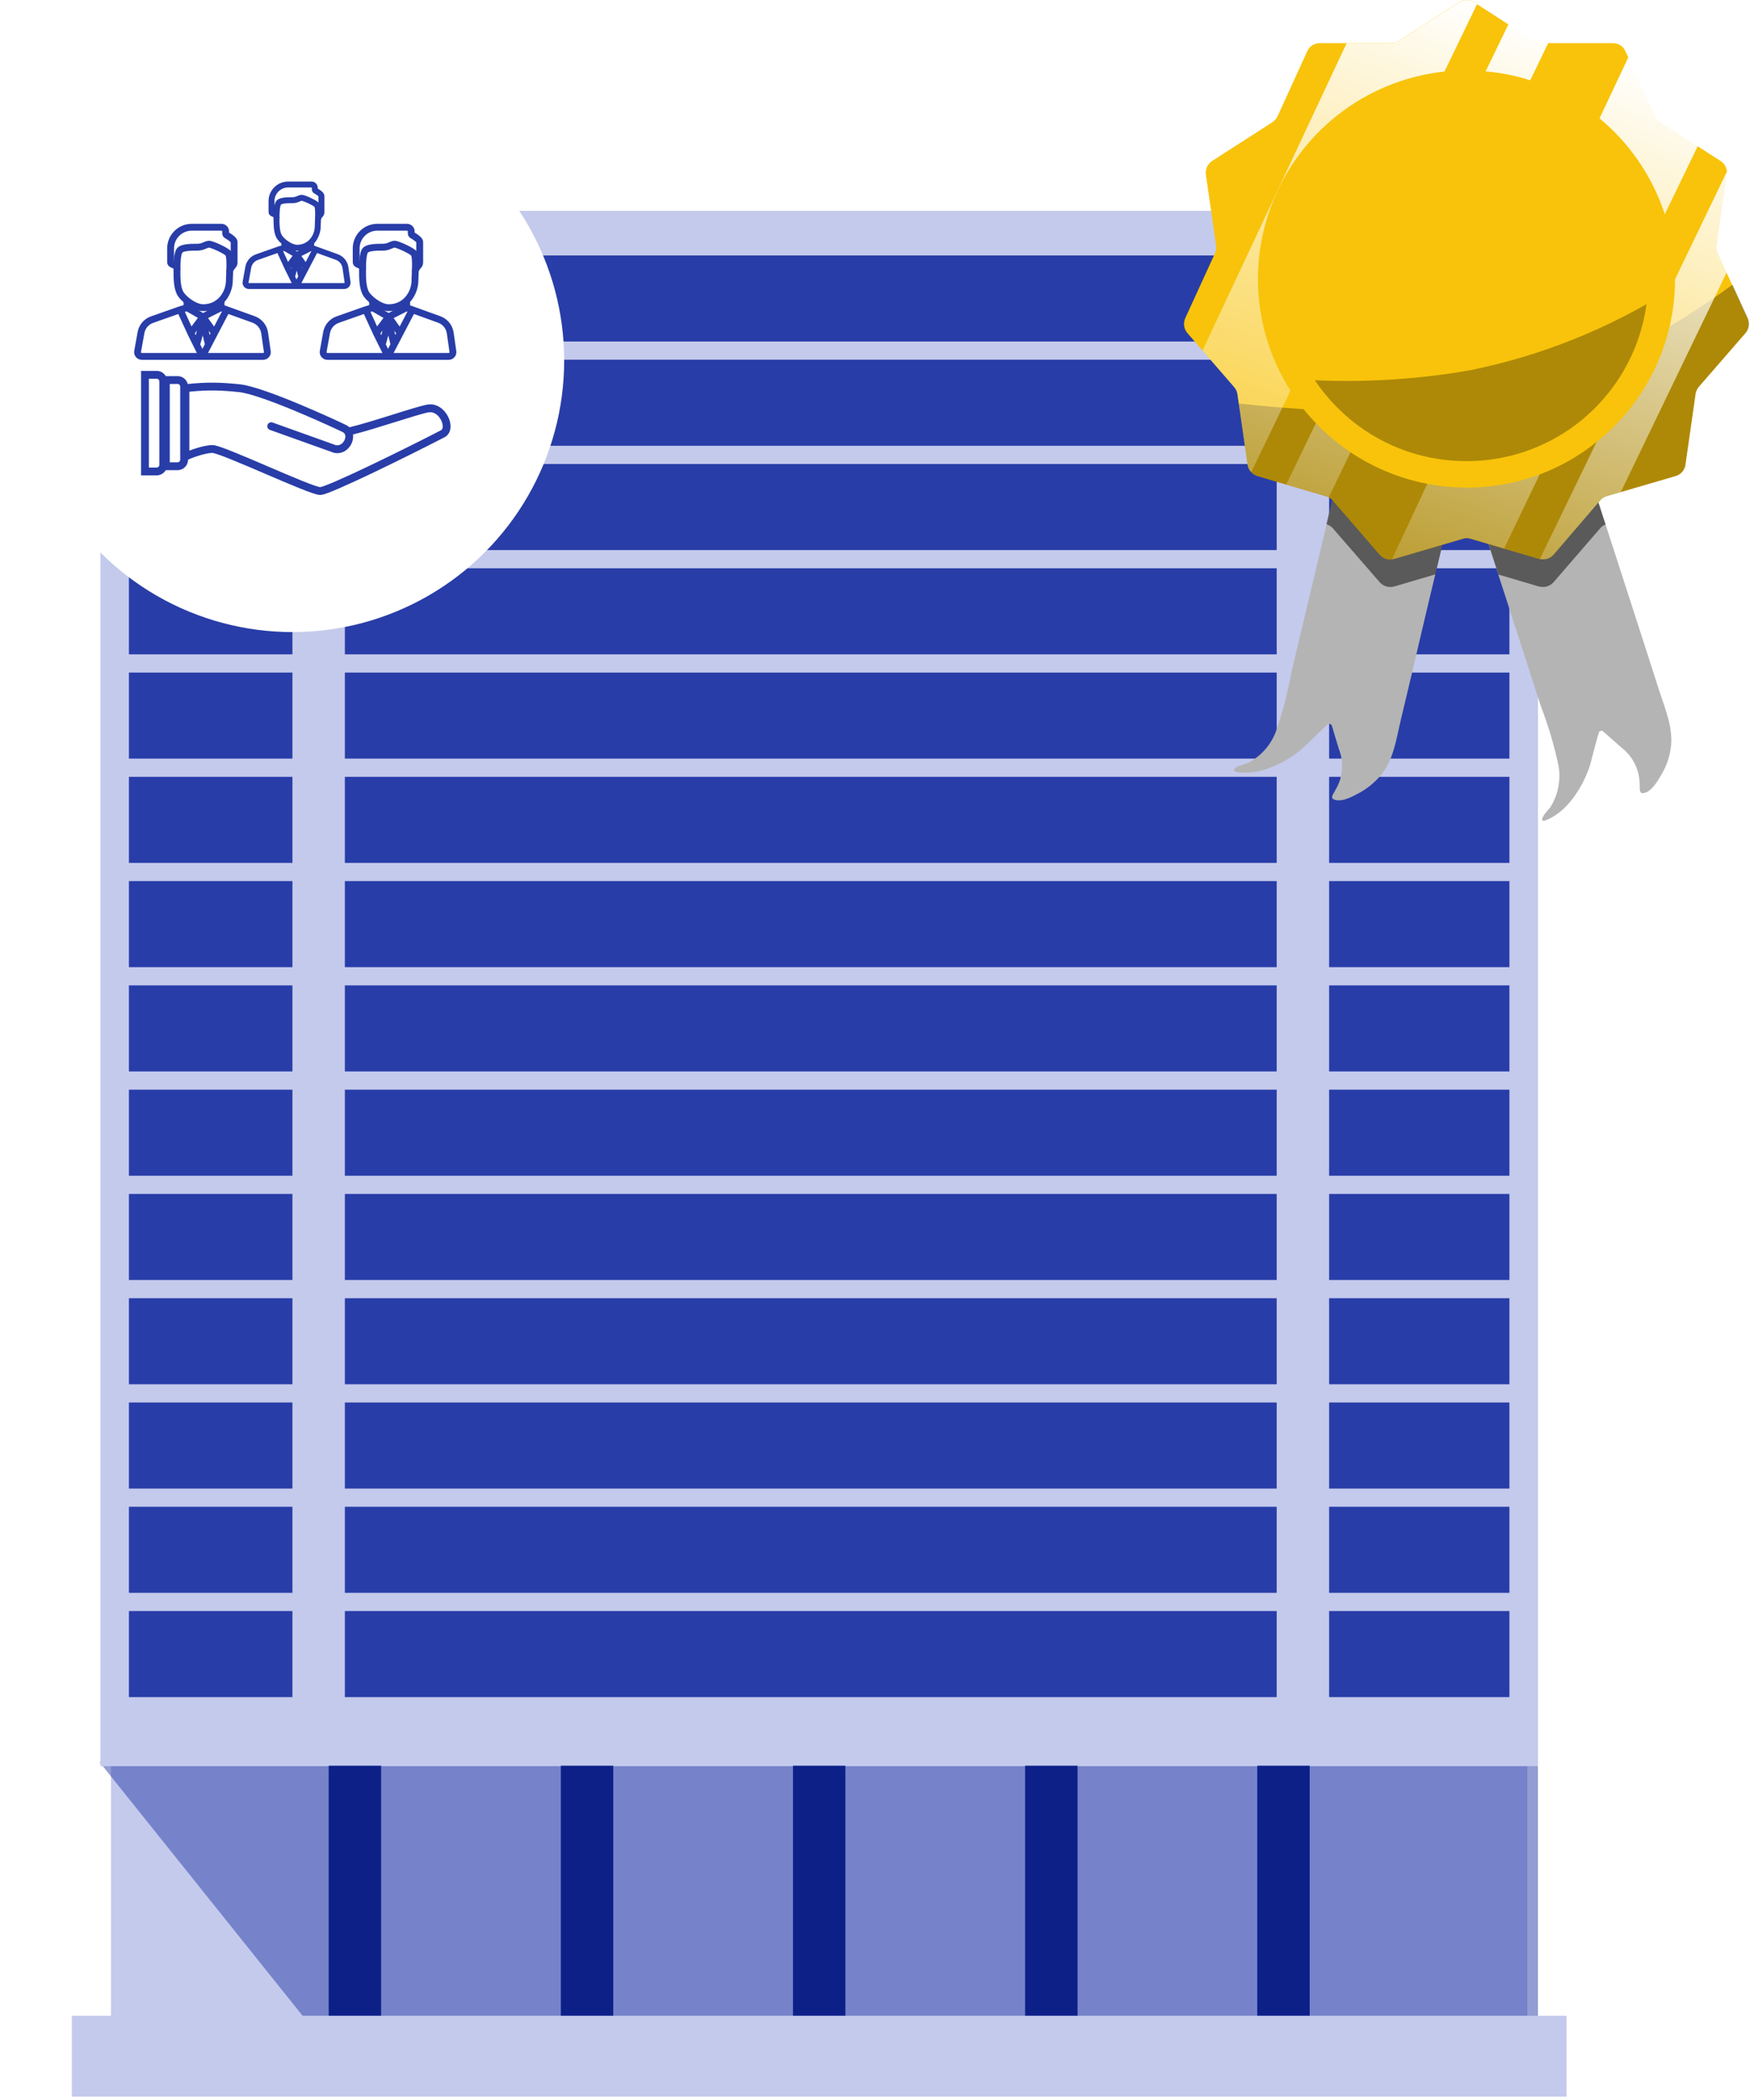
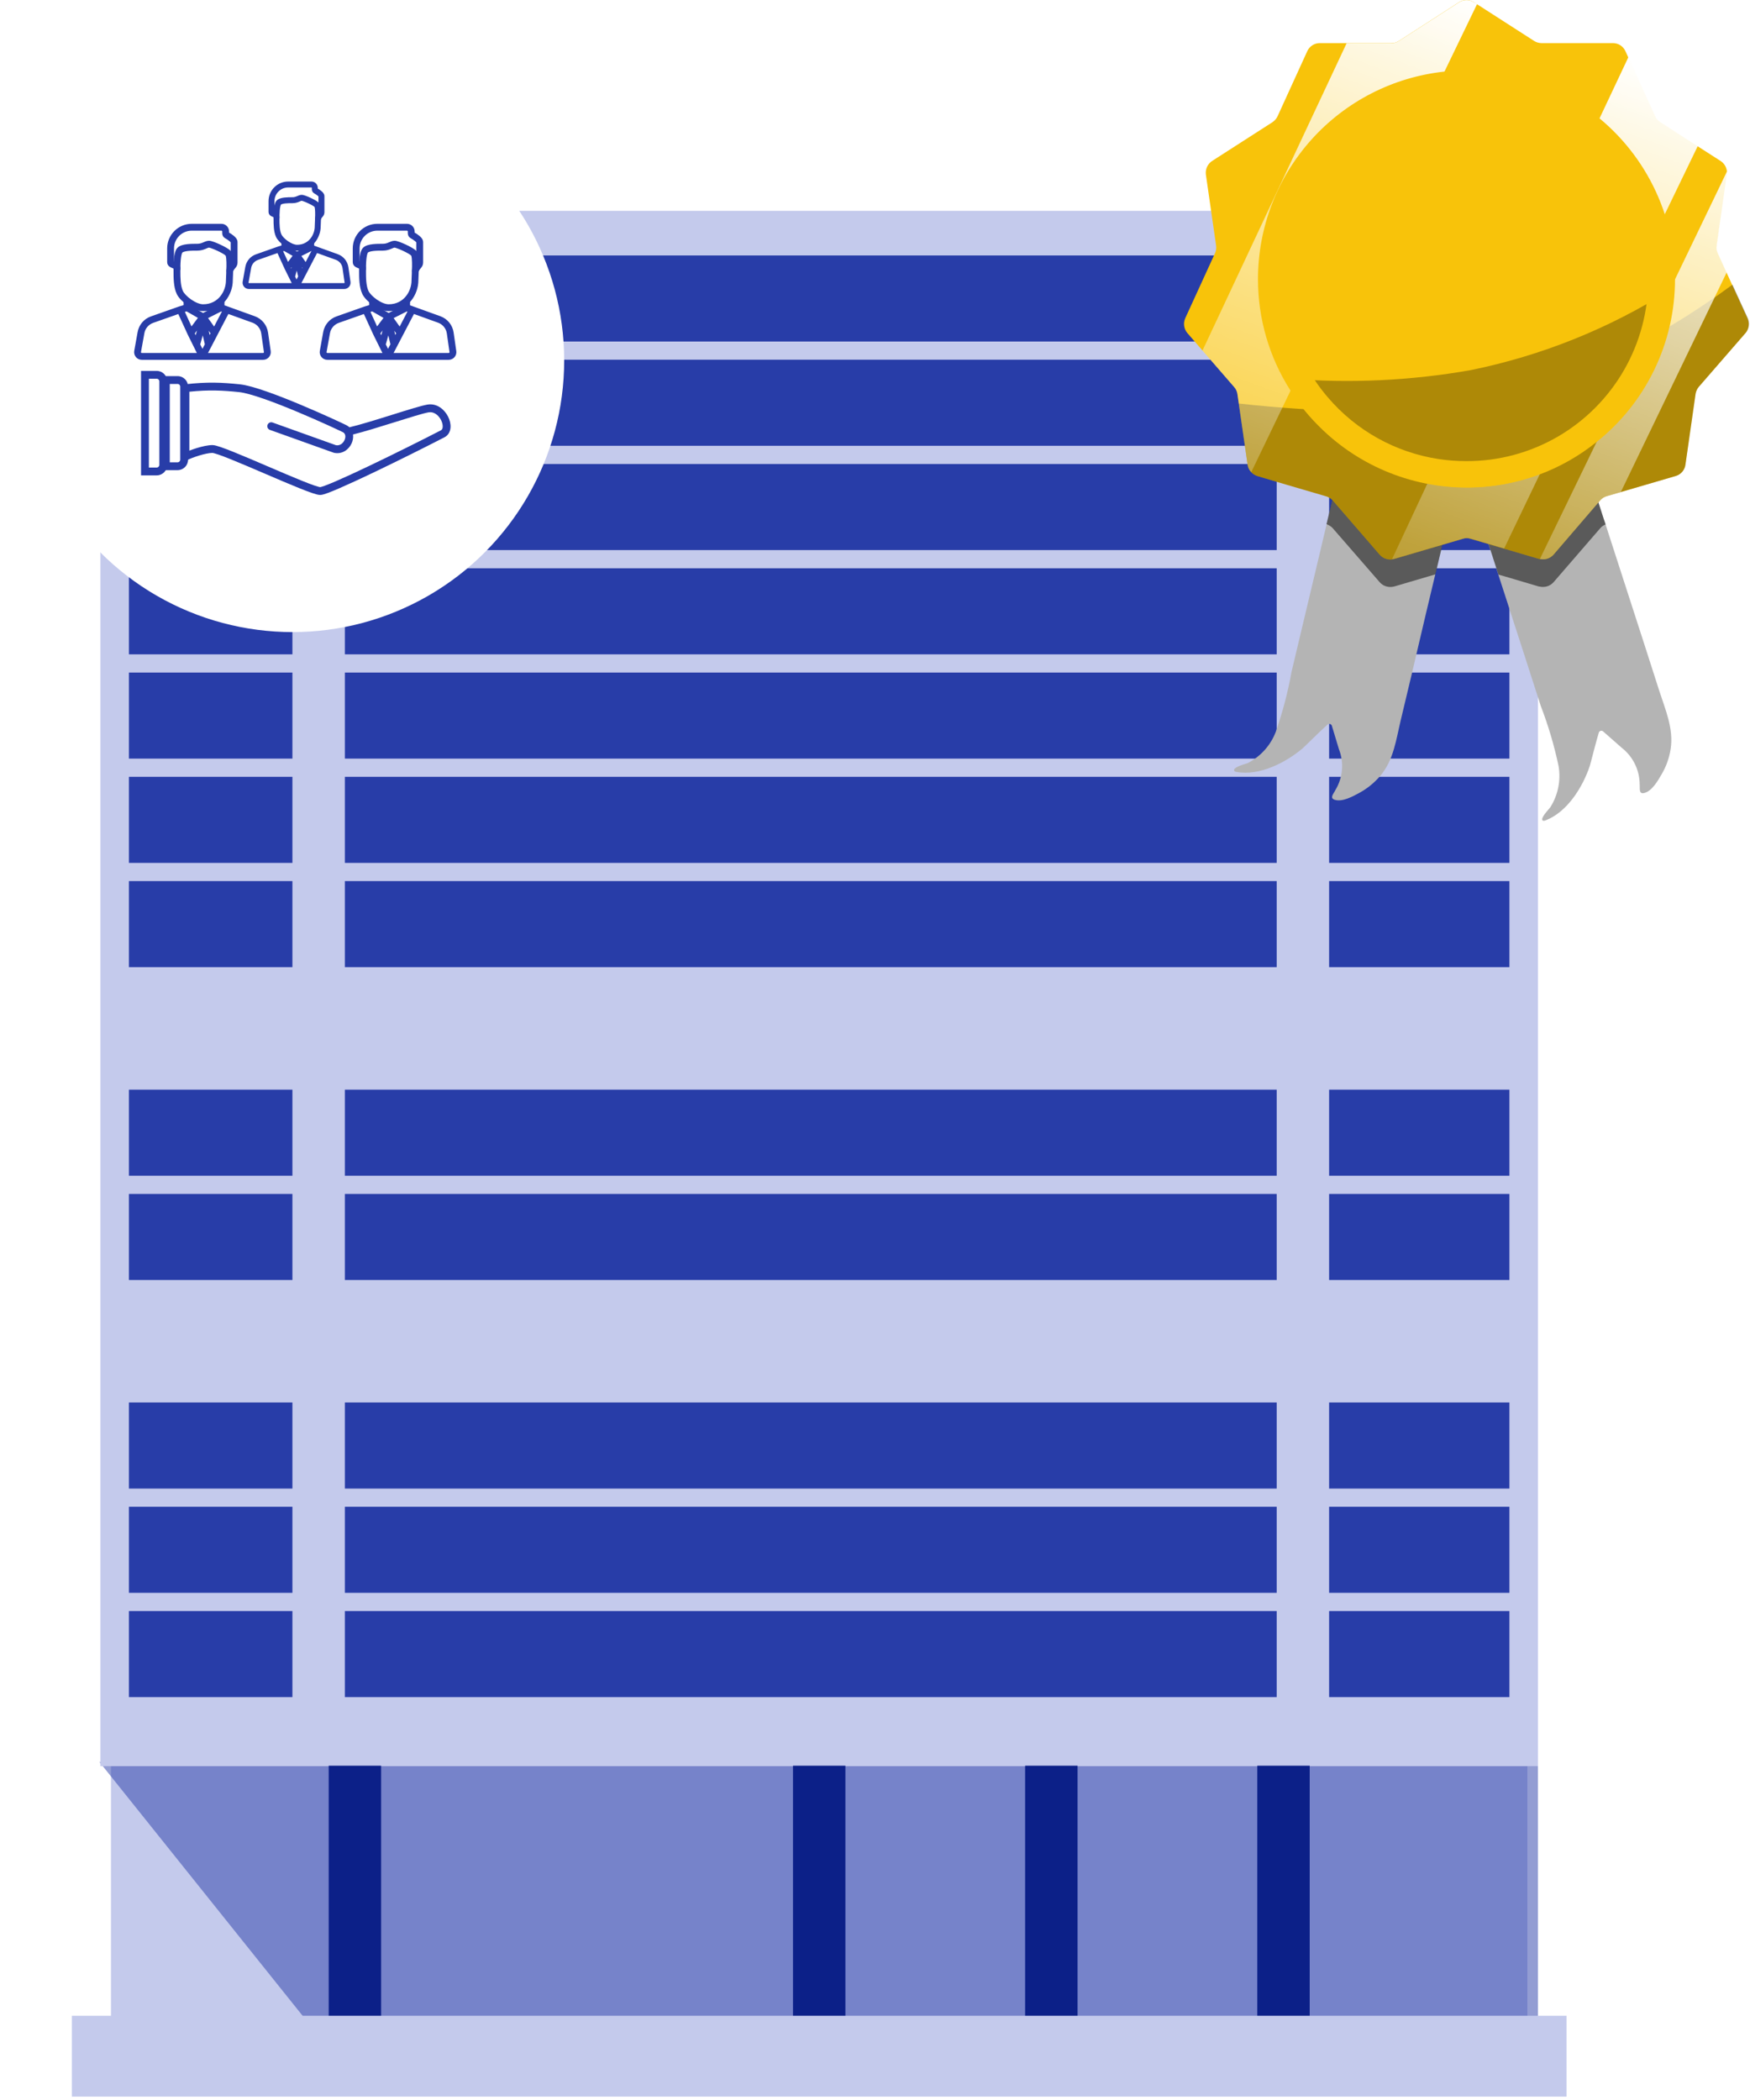
<svg xmlns="http://www.w3.org/2000/svg" width="335" height="402" viewBox="0 0 335 402" fill="none">
  <path d="M292.384 338.008H21.242V393.461H292.384V338.008Z" fill="#C4CAEC" />
  <path opacity="0.5" fill-rule="evenodd" clip-rule="evenodd" d="M294.402 338.031L294.411 393.461H77.923L63.977 393.433L19.039 337.297L77.923 337.108V338.008L294.402 338.031Z" fill="#283DA8" />
  <path d="M294.412 40.363H19.219V338.096H294.412V40.363Z" fill="#C4CAEC" />
  <path d="M288.947 48.901H24.682V65.377H288.947V48.901Z" fill="#283DA8" />
  <path d="M288.947 68.86H24.682V85.335H288.947V68.86Z" fill="#283DA8" />
  <path d="M288.947 88.824H24.682V105.299H288.947V88.824Z" fill="#283DA8" />
  <path d="M288.947 108.784H24.682V125.259H288.947V108.784Z" fill="#283DA8" />
  <path d="M288.947 128.748H24.682V145.219H288.947V128.748Z" fill="#283DA8" />
  <path d="M288.947 148.707H24.682V165.182H288.947V148.707Z" fill="#283DA8" />
  <path d="M288.947 168.667H24.682V185.142H288.947V168.667Z" fill="#283DA8" />
-   <path d="M288.947 188.631H24.682V205.106H288.947V188.631Z" fill="#283DA8" />
  <path d="M288.947 208.595H24.682V225.07H288.947V208.595Z" fill="#283DA8" />
  <path d="M288.947 228.554H24.682V245.029H288.947V228.554Z" fill="#283DA8" />
-   <path d="M288.947 248.518H24.682V264.988H288.947V248.518Z" fill="#283DA8" />
  <path d="M288.947 268.478H24.682V284.953H288.947V268.478Z" fill="#283DA8" />
  <path d="M288.947 288.437H24.682V304.912H288.947V288.437Z" fill="#283DA8" />
  <path d="M288.947 308.4H24.682V324.876H288.947V308.4Z" fill="#283DA8" />
  <path d="M66.016 42.502H55.978V335.966H66.016V42.502Z" fill="#C4CAEC" />
  <path d="M254.429 42.502H244.396V335.966H254.429V42.502Z" fill="#C4CAEC" />
  <path d="M72.956 338.008H62.924V393.461H72.956V338.008Z" fill="#0C2088" />
-   <path d="M117.394 338.008H107.361V393.461H117.394V338.008Z" fill="#0C2088" />
  <path d="M161.831 338.008H151.799V393.461H161.831V338.008Z" fill="#0C2088" />
  <path d="M206.275 338.008H196.238V393.461H206.275V338.008Z" fill="#0C2088" />
  <path d="M250.714 338.008H240.682V393.461H250.714V338.008Z" fill="#0C2088" />
  <path d="M299.874 385.874H13.754V401.353H299.874V385.874Z" fill="#C4CAEC" />
  <path d="M282.206 78.569C281.423 81.848 280.654 85.115 279.857 88.394C279.776 88.772 279.682 89.177 279.587 89.555C278.427 94.441 277.279 99.326 276.105 104.225C275.66 106.128 275.215 108.031 274.756 109.934C274.135 112.539 273.501 115.157 272.893 117.762C271.993 121.595 271.094 125.428 270.194 129.261C269.501 132.131 268.817 134.997 268.143 137.858C267.265 141.542 266.793 145.483 264.242 148.493C263.131 149.813 261.786 150.915 260.274 151.746C258.992 152.447 256.954 153.581 255.483 153.095C254.444 152.744 255.362 151.854 255.618 151.26C256.333 150.093 256.767 148.776 256.886 147.413C257.006 146.05 256.807 144.678 256.306 143.405L254.957 138.938C254.931 138.855 254.886 138.78 254.824 138.719C254.761 138.659 254.685 138.615 254.602 138.592C254.518 138.569 254.43 138.568 254.346 138.588C254.262 138.609 254.184 138.65 254.12 138.708C252.77 139.909 249.774 142.892 249.356 143.257C246.171 145.956 241.109 148.588 236.696 147.764C236.494 147.764 236.264 147.656 236.237 147.454C236.143 146.806 238.356 146.266 238.802 146.104C241.272 144.852 243.194 142.733 244.2 140.152C245.516 136.392 246.532 132.534 247.237 128.613C248.006 125.347 248.789 122.108 249.558 118.842L252.433 106.776L253.958 100.325L255.645 93.212C256.752 88.543 257.863 83.877 258.979 79.217C264.903 78.96 270.828 78.758 276.753 78.677H277.9C279.331 78.623 280.775 78.609 282.206 78.569Z" fill="#B4B4B4" />
  <path d="M319.818 143.324C319.562 145.038 318.98 146.687 318.104 148.183C317.375 149.438 316.228 151.476 314.717 151.813C313.65 152.056 313.961 150.815 313.88 150.18C313.878 148.814 313.563 147.466 312.96 146.24C312.356 145.014 311.48 143.943 310.398 143.108L306.889 140.018C306.824 139.959 306.745 139.919 306.66 139.899C306.575 139.88 306.487 139.882 306.403 139.906C306.319 139.931 306.243 139.976 306.182 140.038C306.12 140.1 306.076 140.177 306.052 140.261C305.526 141.975 304.5 146.105 304.338 146.604C302.988 150.653 300.033 155.457 295.849 157.05C295.66 157.117 295.417 157.171 295.282 157.05C294.877 156.537 296.497 154.918 296.78 154.526C298.265 152.17 298.823 149.347 298.346 146.604C297.522 142.709 296.389 138.887 294.958 135.173C293.919 131.987 292.907 128.802 291.881 125.617C290.599 121.69 289.33 117.749 288.061 113.821C287.657 112.539 287.238 111.271 286.82 110.002C285.812 106.844 284.795 103.695 283.77 100.555L279.856 88.408L279.275 86.572L276.725 78.664H277.872C279.329 78.664 280.773 78.664 282.204 78.596C288.169 78.448 294.094 78.11 300.006 77.651C300.788 80.094 301.598 82.55 302.381 85.007L307.01 99.353C307.118 99.704 307.253 100.055 307.361 100.42L311.289 112.566L314.933 123.836C315.823 126.629 316.741 129.437 317.632 132.244C318.793 135.834 320.399 139.478 319.818 143.324Z" fill="#B4B4B4" />
  <g style="mix-blend-mode:soft-light" opacity="0.5">
    <path d="M307.361 100.392C306.976 100.534 306.633 100.771 306.363 101.08L297.388 111.459C297.067 111.818 296.657 112.085 296.199 112.232C295.741 112.379 295.252 112.401 294.783 112.296H294.661L287.913 110.298L286.847 110.001C285.839 106.843 284.823 103.694 283.797 100.554L279.883 88.407C279.802 88.785 279.708 89.19 279.613 89.568C278.452 94.454 277.305 99.339 276.131 104.238C275.686 106.141 275.24 108.044 274.781 109.947L266.859 112.282L266.441 112.35C266.014 112.398 265.582 112.343 265.181 112.19C264.779 112.038 264.42 111.792 264.133 111.472L255.131 101.121C254.915 100.879 254.654 100.681 254.362 100.54C254.226 100.457 254.081 100.389 253.93 100.338L255.617 93.225C256.723 88.556 257.835 83.891 258.95 79.23C264.875 78.973 270.8 78.771 276.725 78.69H277.872C279.33 78.69 280.774 78.69 282.204 78.623C288.17 78.474 294.095 78.137 300.006 77.678C300.789 80.121 301.599 82.577 302.381 85.033L307.011 99.38C307.119 99.677 307.253 100.028 307.361 100.392Z" fill="black" />
  </g>
  <path d="M334.206 63.681L325.204 74.047C324.88 74.433 324.665 74.899 324.583 75.396L322.64 88.974C322.57 89.471 322.358 89.938 322.031 90.318C321.703 90.699 321.272 90.977 320.791 91.119L310.264 94.197L307.565 94.979C307.078 95.126 306.643 95.406 306.309 95.789L297.388 106.181C297.067 106.538 296.656 106.802 296.198 106.947C295.74 107.091 295.252 107.111 294.784 107.005H294.662L287.914 105.021L281.503 103.145C281.026 102.983 280.509 102.983 280.032 103.145L266.86 107.005L266.441 107.086C266.015 107.133 265.583 107.079 265.181 106.926C264.78 106.774 264.421 106.528 264.133 106.208L255.158 95.83C254.943 95.584 254.682 95.382 254.389 95.236C254.236 95.145 254.073 95.072 253.903 95.02L246.251 92.779L240.704 91.133C240.251 90.999 239.845 90.742 239.53 90.391C239.162 90.026 238.921 89.553 238.841 89.041L237.141 77.245L236.884 75.464C236.819 74.964 236.608 74.495 236.277 74.114L230.19 67.096L227.289 63.749C226.965 63.363 226.755 62.895 226.684 62.396C226.612 61.898 226.681 61.389 226.884 60.928L232.593 48.458C232.8 48.002 232.87 47.495 232.795 47L230.838 33.409C230.775 32.91 230.852 32.402 231.062 31.944C231.272 31.486 231.606 31.096 232.026 30.818L243.579 23.395C243.994 23.118 244.329 22.736 244.55 22.288L250.246 9.804C250.452 9.343 250.787 8.95 251.211 8.675C251.635 8.4 252.129 8.253 252.635 8.252H266.347C266.848 8.256 267.34 8.115 267.764 7.847L279.303 0.424C279.724 0.148 280.217 0 280.72 0C281.224 0 281.717 0.148 282.138 0.424L282.758 0.816L288.778 4.689L293.69 7.847C294.096 8.099 294.562 8.239 295.04 8.252H308.766C309.272 8.251 309.767 8.397 310.191 8.673C310.615 8.948 310.95 9.342 311.155 9.804L311.681 10.952L316.863 22.288C317.072 22.744 317.41 23.129 317.835 23.395L324.934 27.97L329.374 30.818C329.688 31.023 329.955 31.291 330.16 31.604C330.364 31.918 330.501 32.271 330.562 32.64C330.589 32.896 330.589 33.154 330.562 33.409L328.605 47C328.528 47.497 328.603 48.005 328.821 48.458L330.495 52.142L331.574 54.504L334.517 60.928C334.718 61.372 334.796 61.863 334.742 62.348C334.687 62.833 334.502 63.294 334.206 63.681Z" fill="url(#paint0_linear_208_6423)" />
  <g style="mix-blend-mode:soft-light" opacity="0.3">
    <path d="M334.204 63.683L325.202 74.048C324.878 74.434 324.663 74.9 324.581 75.398L322.638 88.975C322.568 89.472 322.356 89.939 322.028 90.32C321.701 90.7 321.27 90.978 320.789 91.121L310.262 94.198L307.562 94.981C307.076 95.127 306.641 95.408 306.307 95.791L297.386 106.183C297.064 106.539 296.653 106.804 296.196 106.948C295.738 107.093 295.249 107.113 294.781 107.006H294.66L287.912 105.022L281.501 103.146C281.024 102.985 280.507 102.985 280.03 103.146L266.857 107.006L266.439 107.087C266.012 107.135 265.58 107.08 265.179 106.928C264.778 106.775 264.418 106.529 264.131 106.21L255.156 95.831C254.941 95.585 254.68 95.383 254.387 95.237C254.234 95.146 254.071 95.074 253.901 95.022L246.249 92.781L240.702 91.135C240.249 91.001 239.843 90.744 239.528 90.392C239.16 90.027 238.919 89.554 238.839 89.043L237.139 77.247C252.619 78.921 268.18 79.568 283.458 76.626C301.003 73.239 317.199 65.141 331.653 54.492L334.595 60.916C334.789 61.369 334.854 61.867 334.785 62.354C334.716 62.842 334.515 63.302 334.204 63.683Z" fill="black" />
  </g>
  <g style="mix-blend-mode:soft-light">
    <path d="M282.769 0.75L276.507 13.72L276.007 14.759L273.821 19.293L249.717 69.23L247.517 73.791L247.044 74.79L239.527 90.378C239.159 90.013 238.918 89.54 238.839 89.029L236.882 75.478C236.816 74.979 236.605 74.509 236.274 74.129L230.188 67.111L257.787 8.267H266.344C266.845 8.27 267.337 8.13 267.761 7.862L279.314 0.439C279.735 0.162 280.227 0.015 280.731 0.015C281.235 0.015 281.727 0.162 282.148 0.439L282.769 0.75Z" fill="url(#paint1_linear_208_6423)" />
-     <path d="M296.402 8.186L292.92 15.393L292.501 16.284L290.639 20.049L260.758 81.957L258.95 85.722L258.531 86.586L254.361 95.21C254.208 95.119 254.045 95.046 253.875 94.994L246.223 92.754L251.891 81.012L252.336 80.094L254.28 76.045L282.015 18.605L283.958 14.556L284.404 13.639L288.79 4.583L293.703 7.741C294.109 7.993 294.574 8.132 295.052 8.146L296.402 8.186Z" fill="url(#paint2_linear_208_6423)" />
  </g>
  <g style="mix-blend-mode:soft-light">
    <path d="M325.027 27.903L318.684 41.022L318.09 42.304L315.188 48.296L298.224 83.575L295.322 89.581L294.715 90.863L287.939 104.994L281.529 103.118C281.052 102.956 280.535 102.956 280.058 103.118L266.885 106.978L266.467 107.059L273.215 92.631L273.62 91.74L275.455 87.854L303.932 27.458L305.768 23.571L306.186 22.68L311.747 10.884L316.943 22.221C317.142 22.679 317.476 23.066 317.901 23.328L325.027 27.903Z" fill="url(#paint3_linear_208_6423)" />
    <path d="M328.682 46.933C328.605 47.43 328.68 47.938 328.898 48.391L330.571 52.075L310.26 94.211L307.56 94.993C307.074 95.14 306.639 95.421 306.305 95.803L297.384 106.182C297.062 106.538 296.651 106.803 296.194 106.947C295.736 107.092 295.247 107.112 294.779 107.005L305.576 84.723L306.575 82.644L319.72 55.355L320.733 53.29L330.706 32.573C330.733 32.829 330.733 33.087 330.706 33.343L328.682 46.933Z" fill="url(#paint4_linear_208_6423)" />
  </g>
  <path d="M319.71 53.426C319.71 54.141 319.71 54.843 319.71 55.558C319.43 65.753 315.147 75.428 307.789 82.489C300.43 89.55 290.587 93.43 280.39 93.29C270.192 93.15 260.46 89.001 253.298 81.74C246.136 74.479 242.121 64.691 242.121 54.492C242.121 44.294 246.136 34.505 253.298 27.244C260.46 19.984 270.192 15.834 280.39 15.694C290.587 15.554 300.43 19.434 307.789 26.496C315.147 33.557 319.43 43.231 319.71 53.426Z" fill="url(#paint5_linear_208_6423)" />
  <g style="mix-blend-mode:soft-light" opacity="0.3">
    <path d="M319.642 55.556C319.176 63.976 315.991 72.018 310.566 78.474C305.14 84.93 297.766 89.452 289.551 91.359C281.336 93.267 272.724 92.458 265.009 89.054C257.293 85.649 250.89 79.834 246.762 72.48C258.386 73.424 270.084 72.875 281.569 70.847C295.079 68.091 307.978 62.911 319.642 55.556Z" fill="black" />
  </g>
  <path d="M318.688 41.02C316.723 35.016 313.364 29.561 308.886 25.104C304.407 20.647 298.938 17.314 292.924 15.377C290.158 14.489 287.302 13.914 284.408 13.663C283.206 13.555 281.978 13.488 280.75 13.488C279.306 13.488 277.889 13.569 276.512 13.704C266.712 14.753 257.645 19.387 251.056 26.717C244.466 34.047 240.819 43.553 240.815 53.41C240.798 60.986 242.963 68.408 247.05 74.788C248.432 77.029 250.057 79.111 251.895 80.996C255.622 84.894 260.101 87.997 265.06 90.117C270.019 92.237 275.357 93.331 280.75 93.332C285.509 93.337 290.23 92.491 294.692 90.835C298.593 89.384 302.238 87.32 305.489 84.721C310.219 80.991 314.04 76.237 316.666 70.815C319.291 65.394 320.652 59.447 320.645 53.423V53.288C320.634 49.122 319.974 44.983 318.688 41.02ZM298.228 83.574C292.902 86.673 286.845 88.295 280.683 88.271C278.916 88.271 277.152 88.14 275.406 87.879C267.157 86.622 259.637 82.44 254.216 76.097C252.42 74.018 250.888 71.724 249.655 69.268C246.943 63.958 245.641 58.041 245.872 52.084C246.104 46.127 247.862 40.329 250.978 35.246C254.094 30.163 258.463 25.965 263.667 23.056C268.87 20.147 274.734 18.622 280.696 18.63H281.965C290.092 18.924 297.86 22.055 303.92 27.478C309.979 32.902 313.949 40.277 315.139 48.322C315.394 50.015 315.52 51.725 315.516 53.437C315.527 59.534 313.935 65.528 310.901 70.817C307.867 76.106 303.497 80.505 298.228 83.574Z" fill="url(#paint6_linear_208_6423)" />
  <g filter="url(#filter0_d_208_6423)">
    <circle cx="56" cy="65" r="52" fill="white" />
  </g>
  <path fill-rule="evenodd" clip-rule="evenodd" d="M35.414 73.567C39.704 73.075 42.553 73.22 45.901 73.567C47.17 73.698 49.032 74.241 51.068 74.953C53.125 75.672 55.427 76.588 57.602 77.5C61.947 79.322 65.837 81.149 66.332 81.405C66.548 81.517 66.733 81.648 66.889 81.795C68.964 81.307 72.05 80.346 74.943 79.44C75.047 79.407 75.151 79.375 75.254 79.343C78.044 78.469 80.657 77.65 81.804 77.453C83.666 77.132 85.1 78.425 85.765 79.731C86.106 80.4 86.298 81.16 86.24 81.867C86.181 82.589 85.847 83.316 85.089 83.707C81.487 85.57 75.994 88.313 71.211 90.592C68.82 91.731 66.6 92.757 64.881 93.499C64.023 93.87 63.28 94.174 62.7 94.386C62.41 94.492 62.151 94.579 61.933 94.64C61.735 94.695 61.504 94.75 61.298 94.75C61.079 94.75 60.825 94.697 60.59 94.635C60.337 94.57 60.039 94.477 59.708 94.364C59.044 94.137 58.209 93.817 57.267 93.438C55.383 92.68 53.032 91.671 50.693 90.667L50.686 90.664C48.339 89.657 46.003 88.655 44.137 87.904C43.203 87.528 42.397 87.22 41.771 87.006C41.458 86.899 41.199 86.819 40.997 86.767C40.897 86.741 40.816 86.723 40.755 86.712C40.696 86.702 40.669 86.701 40.666 86.701C40.665 86.7 40.666 86.701 40.666 86.701C40.034 86.701 39.067 86.913 38.092 87.213C37.129 87.509 36.259 87.857 35.844 88.071L34.75 88.637V73.644L35.414 73.567ZM67.578 83.171C67.657 83.754 67.543 84.362 67.316 84.865C66.805 85.998 65.57 87.018 63.96 86.685L63.909 86.674L51.667 82.292C51.277 82.153 51.074 81.723 51.214 81.333C51.353 80.944 51.783 80.74 52.173 80.88L64.31 85.225C65.025 85.349 65.646 84.919 65.949 84.248C66.27 83.535 66.085 82.966 65.643 82.737C65.2 82.508 61.353 80.699 57.023 78.883C54.861 77.977 52.59 77.074 50.573 76.369C48.536 75.657 46.822 75.17 45.747 75.058C42.65 74.738 40.035 74.596 36.25 74.985V86.263C36.675 86.099 37.158 85.931 37.651 85.779C38.649 85.472 39.797 85.2 40.666 85.2C40.885 85.2 41.139 85.254 41.374 85.315C41.627 85.38 41.925 85.473 42.256 85.587C42.92 85.813 43.755 86.133 44.697 86.512C46.581 87.27 48.931 88.279 51.271 89.283L51.278 89.286C53.625 90.293 55.961 91.296 57.827 92.046C58.761 92.422 59.567 92.731 60.193 92.944C60.506 93.051 60.765 93.131 60.967 93.184C61.067 93.21 61.148 93.227 61.209 93.238C61.26 93.247 61.287 93.249 61.295 93.25C61.296 93.25 61.298 93.249 61.302 93.249C61.322 93.245 61.39 93.234 61.527 93.196C61.694 93.149 61.913 93.076 62.184 92.977C62.726 92.779 63.438 92.488 64.287 92.122C65.981 91.39 68.181 90.374 70.566 89.237C75.333 86.966 80.812 84.23 84.4 82.375C84.581 82.281 84.716 82.099 84.745 81.745C84.775 81.376 84.674 80.894 84.428 80.411C83.921 79.414 83.01 78.767 82.059 78.931C81.013 79.111 78.448 79.914 75.522 80.83L75.391 80.871C72.673 81.722 69.706 82.648 67.578 83.171Z" fill="#283DA8" />
  <path fill-rule="evenodd" clip-rule="evenodd" d="M34 73.5H32.5V88.5H34C34.276 88.5 34.5 88.276 34.5 88V74C34.5 73.724 34.276 73.5 34 73.5ZM31 72V90H34C35.105 90 36 89.105 36 88V74C36 72.895 35.105 72 34 72H31Z" fill="#283DA8" />
  <path fill-rule="evenodd" clip-rule="evenodd" d="M30 72.5H28.5V89.5H30C30.276 89.5 30.5 89.276 30.5 89V73C30.5 72.724 30.276 72.5 30 72.5ZM27 71V91H30C31.105 91 32 90.105 32 89V73C32 71.895 31.105 71 30 71H27Z" fill="#283DA8" />
  <path fill-rule="evenodd" clip-rule="evenodd" d="M71.732 58.667L74.393 60.19L77.434 58.653V57.687H78.245V58.618L84.216 60.773C85.484 61.231 86.397 62.352 86.588 63.687L87.098 67.242C87.203 67.975 86.634 68.631 85.894 68.631H62.667C61.91 68.631 61.337 67.945 61.471 67.199L62.118 63.601C62.35 62.31 63.258 61.243 64.496 60.806L69.882 58.909L70.922 58.6V57.687H71.732V58.667ZM77.866 59.343L74.984 60.8L76.541 62.986L78.351 59.518L77.866 59.343ZM79.121 59.796L74.932 67.82H85.894C86.141 67.82 86.33 67.601 86.295 67.357L85.785 63.802C85.637 62.764 84.927 61.892 83.94 61.536L79.121 59.796ZM74.273 67.332L75 65.939L74.357 63.199L73.589 65.952L74.273 67.332ZM73.05 64.866L73.64 62.754L73.549 62.435L72.524 63.803L73.05 64.866ZM72.135 62.971L70.57 59.55L71.276 59.34L73.781 60.775L72.135 62.971ZM74.372 61.338L74.161 61.62L74.365 62.339L74.569 61.614L74.372 61.338ZM75.172 62.462L75.087 62.763L75.574 64.838L76.12 63.793L75.172 62.462ZM69.793 59.8L71.684 63.934L73.61 67.82H62.667C62.415 67.82 62.224 67.591 62.269 67.343L62.916 63.745C63.096 62.74 63.803 61.91 64.766 61.571L69.793 59.8Z" fill="#283DA8" stroke="#283DA8" stroke-width="0.5" />
  <path fill-rule="evenodd" clip-rule="evenodd" d="M74.965 46.452C75.132 46.391 75.323 46.337 75.531 46.337C75.656 46.337 75.799 46.367 75.93 46.401C76.07 46.438 76.23 46.49 76.4 46.551C76.741 46.673 77.143 46.841 77.541 47.026C77.94 47.211 78.342 47.415 78.682 47.613C79.011 47.804 79.32 48.009 79.502 48.198C79.644 48.346 79.722 48.549 79.771 48.727C79.823 48.917 79.859 49.14 79.884 49.376C79.933 49.849 79.943 50.421 79.936 50.988C79.929 51.557 79.905 52.133 79.882 52.617C79.878 52.699 79.874 52.778 79.871 52.854C79.853 53.231 79.839 53.524 79.839 53.691C79.839 56.155 78.054 59.308 74.416 59.308C73.46 59.308 72.401 58.82 71.538 58.222C70.674 57.624 69.914 56.852 69.592 56.183C69.282 55.54 69.137 54.761 69.066 54.019C68.994 53.276 68.994 52.536 68.994 51.96V51.948C68.994 51.371 68.994 50.489 69.065 49.675C69.101 49.267 69.156 48.863 69.241 48.518C69.323 48.188 69.447 47.845 69.665 47.619C69.87 47.406 70.151 47.271 70.434 47.18C70.721 47.087 71.046 47.029 71.374 46.991C72.024 46.916 72.74 46.916 73.291 46.916H73.302C73.783 46.916 74.144 46.793 74.47 46.657C74.519 46.637 74.571 46.615 74.624 46.592C74.738 46.543 74.858 46.492 74.965 46.452ZM74.781 47.406C74.41 47.56 73.935 47.727 73.302 47.727C72.74 47.727 72.067 47.727 71.467 47.796C71.167 47.831 70.9 47.881 70.682 47.951C70.46 48.023 70.322 48.105 70.249 48.181C70.188 48.245 70.103 48.408 70.028 48.712C69.957 49 69.907 49.357 69.873 49.745C69.805 50.521 69.805 51.372 69.805 51.954C69.805 52.535 69.805 53.24 69.873 53.942C69.941 54.648 70.074 55.316 70.322 55.831C70.558 56.321 71.191 56.996 71.999 57.556C72.808 58.116 73.701 58.497 74.416 58.497C77.468 58.497 79.028 55.86 79.028 53.691C79.028 53.502 79.043 53.184 79.061 52.808C79.065 52.734 79.069 52.657 79.072 52.579C79.095 52.097 79.119 51.532 79.126 50.978C79.133 50.421 79.122 49.886 79.077 49.46C79.055 49.247 79.025 49.073 78.989 48.942C78.954 48.814 78.923 48.768 78.919 48.761C78.918 48.761 78.918 48.76 78.918 48.761C78.822 48.66 78.601 48.503 78.275 48.314C77.961 48.132 77.582 47.939 77.2 47.761C76.818 47.584 76.44 47.426 76.126 47.314C75.969 47.257 75.833 47.214 75.723 47.185C75.669 47.171 75.624 47.161 75.589 47.155C75.572 47.152 75.558 47.15 75.547 47.149C75.542 47.148 75.538 47.148 75.536 47.148L75.532 47.148C75.532 47.148 75.531 47.148 75.531 47.148C75.461 47.148 75.373 47.166 75.244 47.213C75.157 47.245 75.073 47.282 74.974 47.324C74.916 47.349 74.853 47.376 74.781 47.406Z" fill="#283DA8" stroke="#283DA8" stroke-width="0.5" />
  <path fill-rule="evenodd" clip-rule="evenodd" d="M72.236 43.905C70.221 43.905 68.588 45.539 68.588 47.554V50.175C68.592 50.178 68.597 50.182 68.604 50.187C68.662 50.228 68.741 50.26 68.874 50.316C68.897 50.325 68.921 50.335 68.947 50.346C69.097 50.408 69.31 50.501 69.483 50.658C69.675 50.835 69.804 51.081 69.804 51.404H68.993C68.993 51.322 68.97 51.288 68.935 51.256C68.879 51.205 68.789 51.158 68.635 51.094C68.618 51.087 68.599 51.079 68.579 51.071C68.454 51.02 68.279 50.949 68.141 50.853C67.955 50.723 67.777 50.511 67.777 50.188V47.554C67.777 45.091 69.773 43.094 72.236 43.094H77.911C78.582 43.094 79.127 43.639 79.127 44.31V44.668C79.127 44.668 79.127 44.668 79.127 44.668C79.127 44.668 79.127 44.669 79.128 44.67C79.13 44.673 79.133 44.677 79.139 44.68C79.436 44.844 79.81 45.077 80.116 45.333C80.269 45.46 80.417 45.604 80.53 45.757C80.638 45.904 80.748 46.104 80.748 46.337V50.259C80.748 50.586 80.615 50.883 80.415 51.107C80.203 51.344 80.078 51.532 80.008 51.662C79.949 51.773 79.939 51.825 79.938 51.825C79.937 51.825 79.938 51.819 79.938 51.809H79.127C79.127 51.649 79.196 51.462 79.293 51.28C79.399 51.083 79.564 50.843 79.809 50.567C79.896 50.471 79.938 50.361 79.938 50.259V46.343C79.936 46.34 79.928 46.307 79.878 46.239C79.818 46.157 79.723 46.06 79.597 45.955C79.345 45.745 79.02 45.54 78.747 45.39C78.491 45.249 78.316 44.977 78.316 44.668V44.31C78.316 44.086 78.135 43.905 77.911 43.905H72.236Z" fill="#283DA8" />
  <path d="M79.127 44.668V44.31C79.127 43.639 78.582 43.094 77.911 43.094H72.236C69.773 43.094 67.777 45.091 67.777 47.554V50.188C67.777 50.511 67.955 50.723 68.141 50.853C68.279 50.949 68.454 51.02 68.579 51.071C68.599 51.079 68.618 51.087 68.635 51.094C68.789 51.158 68.879 51.205 68.935 51.256C68.97 51.288 68.993 51.322 68.993 51.404H69.804C69.804 51.081 69.675 50.835 69.483 50.658C69.31 50.501 69.097 50.408 68.947 50.346C68.921 50.335 68.897 50.325 68.874 50.316C68.741 50.26 68.662 50.228 68.604 50.187C68.597 50.182 68.592 50.178 68.588 50.175V47.554C68.588 45.539 70.221 43.905 72.236 43.905H77.911C78.135 43.905 78.316 44.086 78.316 44.31V44.668C78.316 44.977 78.491 45.249 78.747 45.39C79.02 45.54 79.345 45.745 79.597 45.955C79.723 46.06 79.818 46.157 79.878 46.239C79.928 46.307 79.936 46.34 79.938 46.343V50.259C79.938 50.361 79.896 50.471 79.809 50.567C79.564 50.843 79.399 51.083 79.293 51.28C79.196 51.462 79.127 51.649 79.127 51.809H79.938C79.938 51.819 79.937 51.825 79.938 51.825C79.939 51.825 79.949 51.773 80.008 51.662C80.078 51.532 80.203 51.344 80.415 51.107C80.615 50.883 80.748 50.586 80.748 50.259V46.337C80.748 46.104 80.638 45.904 80.53 45.757C80.417 45.604 80.269 45.46 80.116 45.333C79.81 45.077 79.436 44.844 79.139 44.68C79.133 44.677 79.13 44.673 79.128 44.67C79.127 44.669 79.127 44.668 79.127 44.668ZM79.127 44.668C79.127 44.668 79.127 44.668 79.127 44.668Z" stroke="#283DA8" stroke-width="0.5" />
  <path fill-rule="evenodd" clip-rule="evenodd" d="M54.767 47.242L56.858 48.439L59.249 47.231V46.471H59.887V47.203L64.58 48.897C65.577 49.257 66.294 50.138 66.445 51.187L66.846 53.982C66.928 54.558 66.481 55.074 65.899 55.074H47.642C47.046 55.074 46.596 54.535 46.701 53.949L47.21 51.12C47.392 50.105 48.106 49.266 49.079 48.923L53.313 47.431L54.13 47.189V46.471H54.767V47.242ZM59.589 47.773L57.324 48.918L58.547 50.636L59.97 47.91L59.589 47.773ZM60.575 48.129L57.283 54.436H65.899C66.093 54.436 66.242 54.264 66.215 54.072L65.814 51.278C65.697 50.462 65.139 49.776 64.364 49.496L60.575 48.129ZM56.764 54.052L57.336 52.957L56.831 50.804L56.227 52.968L56.764 54.052ZM55.803 52.114L56.267 50.454L56.196 50.204L55.389 51.279L55.803 52.114ZM55.084 50.625L53.854 47.936L54.409 47.771L56.378 48.898L55.084 50.625ZM56.842 49.341L56.676 49.562L56.837 50.128L56.997 49.558L56.842 49.341ZM57.471 50.224L57.405 50.461L57.787 52.092L58.216 51.27L57.471 50.224ZM53.243 48.132L54.729 51.382L56.243 54.436H47.642C47.443 54.436 47.293 54.257 47.328 54.061L47.837 51.233C47.979 50.443 48.534 49.791 49.291 49.524L53.243 48.132Z" fill="#283DA8" stroke="#283DA8" stroke-width="0.5" />
  <path fill-rule="evenodd" clip-rule="evenodd" d="M57.309 37.639C57.44 37.591 57.59 37.549 57.754 37.549C57.852 37.549 57.964 37.572 58.067 37.599C58.177 37.628 58.303 37.669 58.437 37.717C58.705 37.813 59.021 37.945 59.334 38.09C59.647 38.236 59.963 38.397 60.231 38.552C60.489 38.702 60.732 38.863 60.876 39.012C60.987 39.128 61.048 39.288 61.087 39.428C61.128 39.577 61.156 39.752 61.175 39.938C61.214 40.309 61.222 40.759 61.217 41.205C61.211 41.652 61.192 42.105 61.174 42.486C61.171 42.55 61.168 42.612 61.165 42.671C61.151 42.968 61.14 43.198 61.14 43.33C61.14 45.266 59.737 47.745 56.878 47.745C56.125 47.745 55.294 47.362 54.615 46.892C53.936 46.422 53.338 45.814 53.085 45.288C52.842 44.783 52.728 44.171 52.672 43.588C52.615 43.004 52.615 42.422 52.615 41.969V41.959C52.615 41.506 52.615 40.812 52.671 40.172C52.699 39.852 52.742 39.535 52.809 39.263C52.873 39.004 52.971 38.734 53.142 38.557C53.304 38.389 53.525 38.283 53.747 38.211C53.973 38.139 54.228 38.093 54.486 38.063C54.997 38.004 55.56 38.004 55.993 38.004H56.001C56.379 38.004 56.663 37.907 56.92 37.801C56.958 37.785 56.999 37.767 57.041 37.749C57.13 37.711 57.224 37.67 57.309 37.639ZM57.164 38.389C56.873 38.51 56.499 38.641 56.001 38.641C55.559 38.641 55.03 38.642 54.559 38.696C54.324 38.723 54.113 38.763 53.942 38.818C53.767 38.874 53.659 38.939 53.602 38.999C53.553 39.049 53.487 39.177 53.428 39.416C53.372 39.642 53.333 39.923 53.306 40.228C53.253 40.838 53.252 41.507 53.252 41.964C53.252 42.421 53.253 42.975 53.306 43.527C53.359 44.082 53.464 44.607 53.659 45.012C53.844 45.397 54.342 45.927 54.978 46.368C55.613 46.808 56.315 47.108 56.878 47.108C59.276 47.108 60.503 45.034 60.503 43.33C60.503 43.181 60.515 42.931 60.529 42.636C60.532 42.577 60.534 42.517 60.537 42.456C60.555 42.077 60.574 41.633 60.579 41.197C60.585 40.759 60.576 40.339 60.541 40.004C60.524 39.836 60.501 39.7 60.472 39.597C60.444 39.496 60.42 39.46 60.417 39.455C60.416 39.454 60.416 39.454 60.416 39.454C60.341 39.375 60.167 39.252 59.911 39.103C59.664 38.96 59.366 38.808 59.066 38.669C58.766 38.529 58.468 38.405 58.221 38.317C58.098 38.272 57.991 38.238 57.905 38.216C57.862 38.204 57.827 38.197 57.799 38.192C57.785 38.189 57.775 38.188 57.767 38.187C57.763 38.187 57.76 38.186 57.757 38.186L57.755 38.186C57.754 38.186 57.754 38.186 57.754 38.186C57.699 38.186 57.63 38.2 57.528 38.238C57.459 38.263 57.394 38.291 57.316 38.325C57.27 38.344 57.221 38.366 57.164 38.389Z" fill="#283DA8" stroke="#283DA8" stroke-width="0.5" />
  <path fill-rule="evenodd" clip-rule="evenodd" d="M55.163 35.637C53.579 35.637 52.295 36.922 52.295 38.505V40.566C52.298 40.569 52.303 40.572 52.308 40.576C52.354 40.608 52.416 40.633 52.521 40.676C52.538 40.684 52.557 40.692 52.577 40.7C52.695 40.749 52.863 40.822 52.999 40.946C53.15 41.085 53.251 41.278 53.251 41.532H52.614C52.614 41.467 52.596 41.441 52.568 41.416C52.524 41.376 52.453 41.339 52.332 41.288C52.319 41.283 52.304 41.277 52.288 41.27C52.19 41.23 52.053 41.174 51.944 41.099C51.798 40.997 51.658 40.83 51.658 40.576V38.505C51.658 36.57 53.227 35 55.163 35H59.624C60.152 35 60.58 35.428 60.58 35.956V36.237C60.58 36.237 60.58 36.237 60.58 36.237C60.58 36.237 60.58 36.238 60.581 36.239C60.582 36.241 60.585 36.244 60.589 36.247C60.822 36.375 61.117 36.559 61.358 36.76C61.477 36.86 61.594 36.973 61.683 37.093C61.768 37.208 61.854 37.366 61.854 37.549V40.632C61.854 40.889 61.749 41.122 61.592 41.298C61.426 41.485 61.327 41.632 61.272 41.735C61.226 41.822 61.218 41.863 61.217 41.863C61.217 41.863 61.217 41.858 61.217 41.85H60.58C60.58 41.725 60.634 41.578 60.71 41.435C60.793 41.279 60.923 41.091 61.116 40.874C61.184 40.798 61.217 40.712 61.217 40.632V37.553C61.216 37.551 61.21 37.525 61.17 37.472C61.123 37.407 61.048 37.332 60.949 37.249C60.751 37.084 60.495 36.923 60.281 36.805C60.08 36.694 59.943 36.48 59.943 36.237V35.956C59.943 35.78 59.8 35.637 59.624 35.637H55.163Z" fill="#283DA8" />
  <path d="M60.58 36.237V35.956C60.58 35.428 60.152 35 59.624 35H55.163C53.227 35 51.658 36.57 51.658 38.505V40.576C51.658 40.83 51.798 40.997 51.944 41.099C52.053 41.174 52.19 41.23 52.288 41.27C52.304 41.277 52.319 41.283 52.332 41.288C52.453 41.339 52.524 41.376 52.568 41.416C52.596 41.441 52.614 41.467 52.614 41.532H53.251C53.251 41.278 53.15 41.085 52.999 40.946C52.863 40.822 52.695 40.749 52.577 40.7C52.557 40.692 52.538 40.684 52.521 40.676C52.416 40.633 52.354 40.608 52.308 40.576C52.303 40.572 52.298 40.569 52.295 40.566V38.505C52.295 36.922 53.579 35.637 55.163 35.637H59.624C59.8 35.637 59.943 35.78 59.943 35.956V36.237C59.943 36.48 60.08 36.694 60.281 36.805C60.495 36.923 60.751 37.084 60.949 37.249C61.048 37.332 61.123 37.407 61.17 37.472C61.21 37.525 61.216 37.551 61.217 37.553V40.632C61.217 40.712 61.184 40.798 61.116 40.874C60.923 41.091 60.793 41.279 60.71 41.435C60.634 41.578 60.58 41.725 60.58 41.85H61.217C61.217 41.858 61.217 41.863 61.217 41.863C61.218 41.863 61.226 41.822 61.272 41.735C61.327 41.632 61.426 41.485 61.592 41.298C61.749 41.122 61.854 40.889 61.854 40.632V37.549C61.854 37.366 61.768 37.208 61.683 37.093C61.594 36.973 61.477 36.86 61.358 36.76C61.117 36.559 60.822 36.375 60.589 36.247C60.585 36.244 60.582 36.241 60.581 36.239C60.58 36.238 60.58 36.237 60.58 36.237ZM60.58 36.237C60.58 36.237 60.58 36.237 60.58 36.237Z" stroke="#283DA8" stroke-width="0.5" />
  <path fill-rule="evenodd" clip-rule="evenodd" d="M36.207 58.667L38.867 60.19L41.909 58.653V57.687H42.719V58.618L48.69 60.773C49.959 61.231 50.871 62.352 51.063 63.687L51.572 67.242C51.677 67.975 51.109 68.631 50.369 68.631H27.142C26.384 68.631 25.811 67.945 25.945 67.199L26.593 63.601C26.825 62.31 27.733 61.243 28.971 60.806L34.357 58.909L35.396 58.6V57.687H36.207V58.667ZM42.341 59.343L39.459 60.8L41.016 62.986L42.826 59.518L42.341 59.343ZM43.595 59.796L39.407 67.82H50.369C50.615 67.82 50.805 67.601 50.77 67.357L50.26 63.802C50.111 62.764 49.402 61.892 48.415 61.536L43.595 59.796ZM38.748 67.332L39.474 65.939L38.832 63.199L38.064 65.952L38.748 67.332ZM37.525 64.866L38.114 62.754L38.024 62.435L36.998 63.803L37.525 64.866ZM36.609 62.971L35.045 59.55L35.751 59.34L38.256 60.775L36.609 62.971ZM38.847 61.338L38.635 61.62L38.839 62.339L39.044 61.614L38.847 61.338ZM39.647 62.462L39.562 62.763L40.049 64.838L40.595 63.793L39.647 62.462ZM34.267 59.8L36.159 63.934L38.085 67.82H27.142C26.89 67.82 26.698 67.591 26.743 67.343L27.39 63.745C27.571 62.74 28.277 61.91 29.24 61.571L34.267 59.8Z" fill="#283DA8" stroke="#283DA8" stroke-width="0.5" />
  <path fill-rule="evenodd" clip-rule="evenodd" d="M39.44 46.452C39.607 46.391 39.798 46.337 40.006 46.337C40.13 46.337 40.273 46.367 40.404 46.401C40.544 46.438 40.704 46.49 40.875 46.551C41.216 46.673 41.618 46.841 42.016 47.026C42.414 47.211 42.816 47.415 43.157 47.613C43.486 47.804 43.795 48.009 43.977 48.198C44.119 48.346 44.196 48.549 44.245 48.727C44.298 48.917 44.334 49.14 44.358 49.376C44.408 49.849 44.418 50.421 44.411 50.988C44.404 51.557 44.379 52.133 44.356 52.617C44.353 52.699 44.349 52.778 44.345 52.854C44.327 53.231 44.313 53.524 44.313 53.691C44.313 56.155 42.529 59.308 38.891 59.308C37.934 59.308 36.876 58.82 36.013 58.222C35.149 57.624 34.388 56.852 34.066 56.183C33.757 55.54 33.612 54.761 33.54 54.019C33.469 53.276 33.469 52.536 33.469 51.96V51.948C33.469 51.371 33.469 50.489 33.54 49.675C33.576 49.267 33.63 48.863 33.716 48.518C33.797 48.188 33.922 47.845 34.139 47.619C34.345 47.406 34.626 47.271 34.908 47.18C35.196 47.087 35.521 47.029 35.848 46.991C36.499 46.916 37.214 46.916 37.766 46.916H37.776C38.257 46.916 38.618 46.793 38.945 46.657C38.993 46.637 39.045 46.615 39.099 46.592C39.212 46.543 39.332 46.492 39.44 46.452ZM39.256 47.406C38.885 47.56 38.41 47.727 37.776 47.727C37.214 47.727 36.541 47.727 35.941 47.796C35.642 47.831 35.375 47.881 35.157 47.951C34.934 48.023 34.797 48.105 34.724 48.181C34.662 48.245 34.578 48.408 34.503 48.712C34.431 49 34.382 49.357 34.348 49.745C34.28 50.521 34.279 51.372 34.279 51.954C34.279 52.535 34.28 53.24 34.347 53.942C34.415 54.648 34.549 55.316 34.797 55.831C35.032 56.321 35.665 56.996 36.474 57.556C37.283 58.116 38.176 58.497 38.891 58.497C41.943 58.497 43.503 55.86 43.503 53.691C43.503 53.502 43.518 53.184 43.536 52.808C43.539 52.734 43.543 52.657 43.547 52.579C43.569 52.097 43.593 51.532 43.6 50.978C43.607 50.421 43.597 49.886 43.552 49.46C43.53 49.247 43.5 49.073 43.464 48.942C43.429 48.814 43.398 48.768 43.394 48.761C43.393 48.761 43.393 48.76 43.393 48.761C43.297 48.66 43.076 48.503 42.75 48.314C42.436 48.132 42.057 47.939 41.675 47.761C41.293 47.584 40.914 47.426 40.601 47.314C40.444 47.257 40.307 47.214 40.198 47.185C40.144 47.171 40.099 47.161 40.063 47.155C40.046 47.152 40.032 47.15 40.022 47.149C40.017 47.148 40.013 47.148 40.01 47.148L40.007 47.148C40.006 47.148 40.006 47.148 40.006 47.148C39.935 47.148 39.848 47.166 39.719 47.213C39.631 47.245 39.547 47.282 39.448 47.324C39.391 47.349 39.328 47.376 39.256 47.406Z" fill="#283DA8" stroke="#283DA8" stroke-width="0.5" />
  <path fill-rule="evenodd" clip-rule="evenodd" d="M36.711 43.905C34.696 43.905 33.063 45.539 33.063 47.554V50.175C33.066 50.178 33.072 50.182 33.078 50.187C33.137 50.228 33.215 50.26 33.349 50.316C33.371 50.325 33.395 50.335 33.421 50.346C33.571 50.408 33.785 50.501 33.957 50.658C34.15 50.835 34.279 51.081 34.279 51.404H33.468C33.468 51.322 33.445 51.288 33.409 51.256C33.354 51.205 33.263 51.158 33.109 51.094C33.092 51.087 33.074 51.079 33.054 51.071C32.928 51.02 32.754 50.949 32.616 50.853C32.429 50.723 32.252 50.511 32.252 50.188V47.554C32.252 45.091 34.248 43.094 36.711 43.094H42.386C43.057 43.094 43.602 43.639 43.602 44.31V44.668C43.602 44.668 43.602 44.668 43.602 44.668C43.602 44.668 43.602 44.669 43.603 44.67C43.604 44.673 43.608 44.677 43.614 44.68C43.91 44.844 44.285 45.077 44.591 45.333C44.743 45.46 44.892 45.604 45.005 45.757C45.113 45.904 45.223 46.104 45.223 46.337V50.259C45.223 50.586 45.089 50.883 44.889 51.107C44.678 51.344 44.553 51.532 44.483 51.662C44.423 51.773 44.413 51.825 44.412 51.825C44.412 51.825 44.412 51.819 44.412 51.809H43.602C43.602 51.649 43.67 51.462 43.768 51.28C43.873 51.083 44.038 50.843 44.284 50.567C44.37 50.471 44.412 50.361 44.412 50.259V46.343C44.411 46.34 44.403 46.307 44.353 46.239C44.292 46.157 44.197 46.06 44.071 45.955C43.82 45.745 43.494 45.54 43.222 45.39C42.966 45.249 42.791 44.977 42.791 44.668V44.31C42.791 44.086 42.609 43.905 42.386 43.905H36.711Z" fill="#283DA8" />
  <path d="M43.602 44.668V44.31C43.602 43.639 43.057 43.094 42.386 43.094H36.711C34.248 43.094 32.252 45.091 32.252 47.554V50.188C32.252 50.511 32.429 50.723 32.616 50.853C32.754 50.949 32.928 51.02 33.054 51.071C33.074 51.079 33.092 51.087 33.109 51.094C33.263 51.158 33.354 51.205 33.409 51.256C33.445 51.288 33.468 51.322 33.468 51.404H34.279C34.279 51.081 34.15 50.835 33.957 50.658C33.785 50.501 33.571 50.408 33.421 50.346C33.395 50.335 33.371 50.325 33.349 50.316C33.215 50.26 33.137 50.228 33.078 50.187C33.072 50.182 33.066 50.178 33.063 50.175V47.554C33.063 45.539 34.696 43.905 36.711 43.905H42.386C42.609 43.905 42.791 44.086 42.791 44.31V44.668C42.791 44.977 42.966 45.249 43.222 45.39C43.494 45.54 43.82 45.745 44.071 45.955C44.197 46.06 44.292 46.157 44.353 46.239C44.403 46.307 44.411 46.34 44.412 46.343V50.259C44.412 50.361 44.37 50.471 44.284 50.567C44.038 50.843 43.873 51.083 43.768 51.28C43.67 51.462 43.602 51.649 43.602 51.809H44.412C44.412 51.819 44.412 51.825 44.412 51.825C44.413 51.825 44.423 51.773 44.483 51.662C44.553 51.532 44.678 51.344 44.889 51.107C45.089 50.883 45.223 50.586 45.223 50.259V46.337C45.223 46.104 45.113 45.904 45.005 45.757C44.892 45.604 44.743 45.46 44.591 45.333C44.285 45.077 43.91 44.844 43.614 44.68C43.608 44.677 43.604 44.673 43.603 44.67C43.602 44.669 43.602 44.668 43.602 44.668ZM43.602 44.668C43.602 44.668 43.602 44.668 43.602 44.668Z" stroke="#283DA8" stroke-width="0.5" />
  <defs>
    <filter id="filter0_d_208_6423" x="0" y="13" width="112" height="112" filterUnits="userSpaceOnUse" color-interpolation-filters="sRGB">
      <feFlood flood-opacity="0" result="BackgroundImageFix" />
      <feColorMatrix in="SourceAlpha" type="matrix" values="0 0 0 0 0 0 0 0 0 0 0 0 0 0 0 0 0 0 127 0" result="hardAlpha" />
      <feOffset dy="4" />
      <feGaussianBlur stdDeviation="2" />
      <feComposite in2="hardAlpha" operator="out" />
      <feColorMatrix type="matrix" values="0 0 0 0 0 0 0 0 0 0 0 0 0 0 0 0 0 0 0.25 0" />
      <feBlend mode="normal" in2="BackgroundImageFix" result="effect1_dropShadow_208_6423" />
      <feBlend mode="normal" in="SourceGraphic" in2="effect1_dropShadow_208_6423" result="shape" />
    </filter>
    <linearGradient id="paint0_linear_208_6423" x1="251.103" y1="119.924" x2="313.009" y2="-37.717" gradientUnits="userSpaceOnUse">
      <stop stop-color="#F8C30A" />
      <stop offset="1" stop-color="#F8C30A" />
    </linearGradient>
    <linearGradient id="paint1_linear_208_6423" x1="270.433" y1="-4.474" x2="225.855" y2="118.113" gradientUnits="userSpaceOnUse">
      <stop stop-color="white" />
      <stop offset="1" stop-color="white" stop-opacity="0" />
    </linearGradient>
    <linearGradient id="paint2_linear_208_6423" x1="288.857" y1="2.221" x2="244.279" y2="124.807" gradientUnits="userSpaceOnUse">
      <stop stop-color="white" />
      <stop offset="1" stop-color="white" stop-opacity="0" />
    </linearGradient>
    <linearGradient id="paint3_linear_208_6423" x1="315.877" y1="12.045" x2="271.298" y2="134.632" gradientUnits="userSpaceOnUse">
      <stop stop-color="white" />
      <stop offset="1" stop-color="white" stop-opacity="0" />
    </linearGradient>
    <linearGradient id="paint4_linear_208_6423" x1="334.728" y1="18.901" x2="290.15" y2="141.488" gradientUnits="userSpaceOnUse">
      <stop stop-color="white" />
      <stop offset="1" stop-color="white" stop-opacity="0" />
    </linearGradient>
    <linearGradient id="paint5_linear_208_6423" x1="259.667" y1="102.584" x2="304.835" y2="-11.347" gradientUnits="userSpaceOnUse">
      <stop stop-color="#F8C30A" />
      <stop offset="1" stop-color="#F8C30A" />
    </linearGradient>
    <linearGradient id="paint6_linear_208_6423" x1="258.867" y1="102.89" x2="305.339" y2="-14.331" gradientUnits="userSpaceOnUse">
      <stop stop-color="#F8C30A" />
      <stop offset="1" stop-color="#F8C30A" />
    </linearGradient>
  </defs>
</svg>